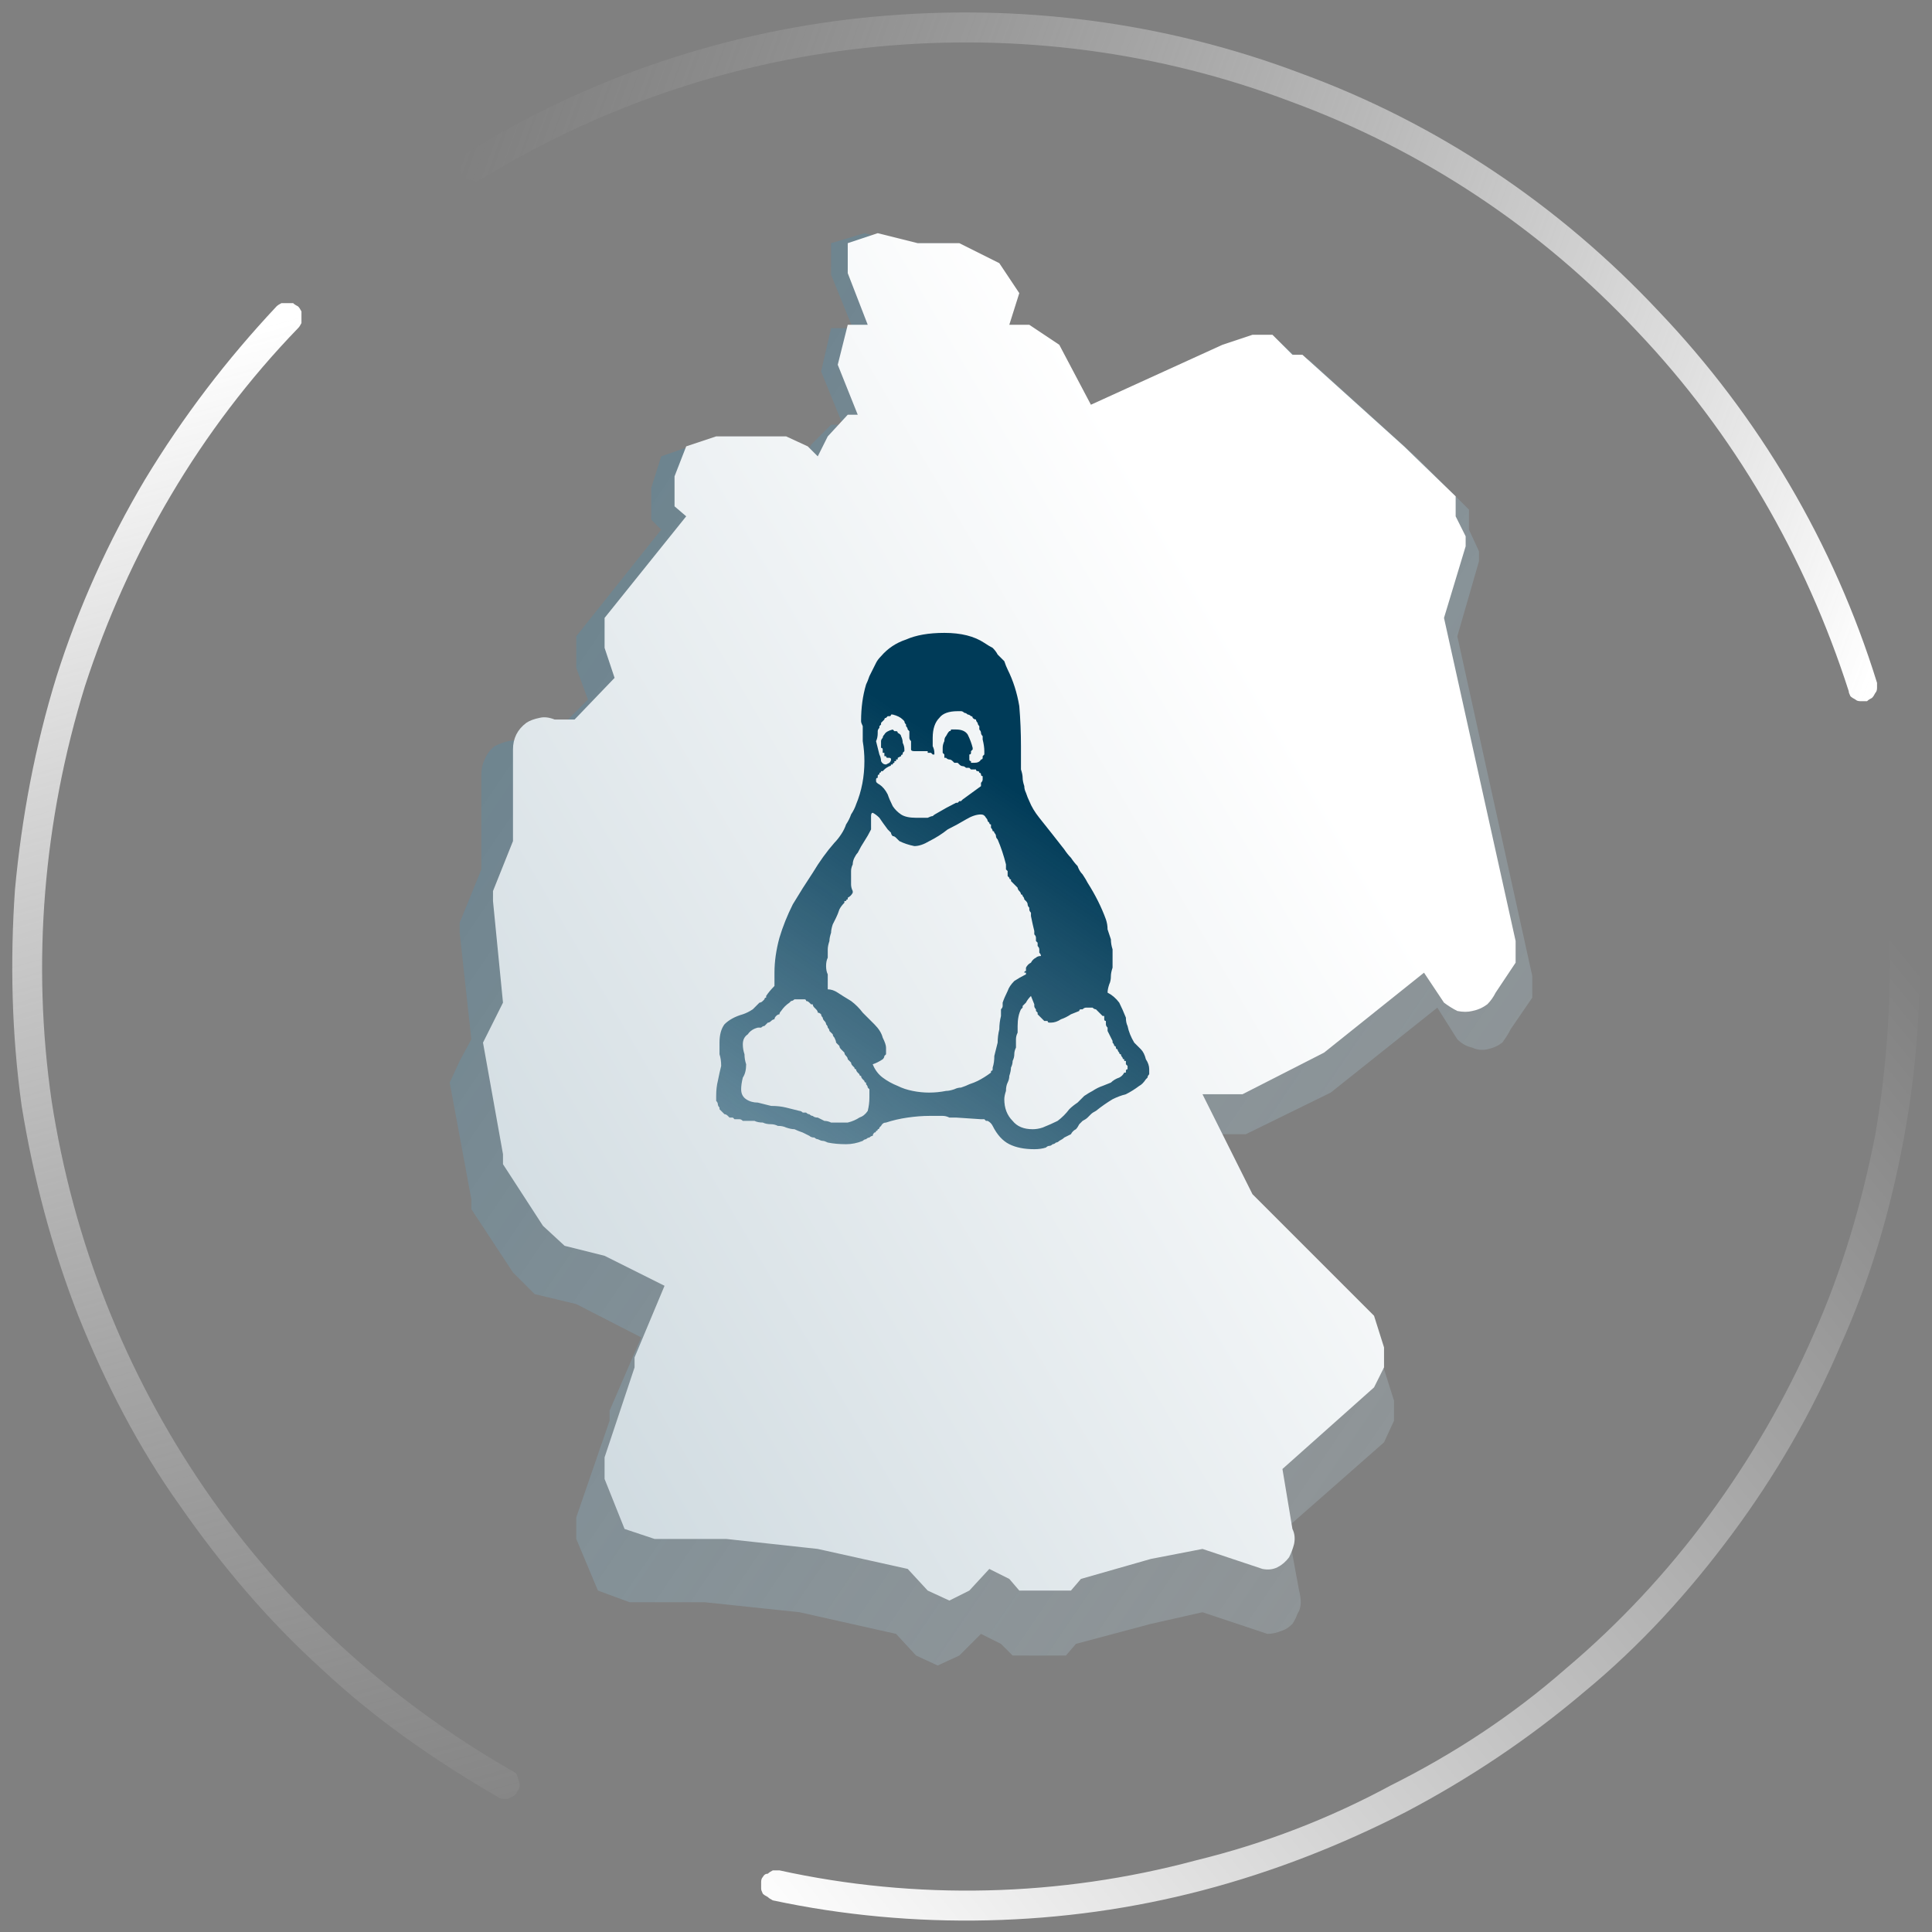
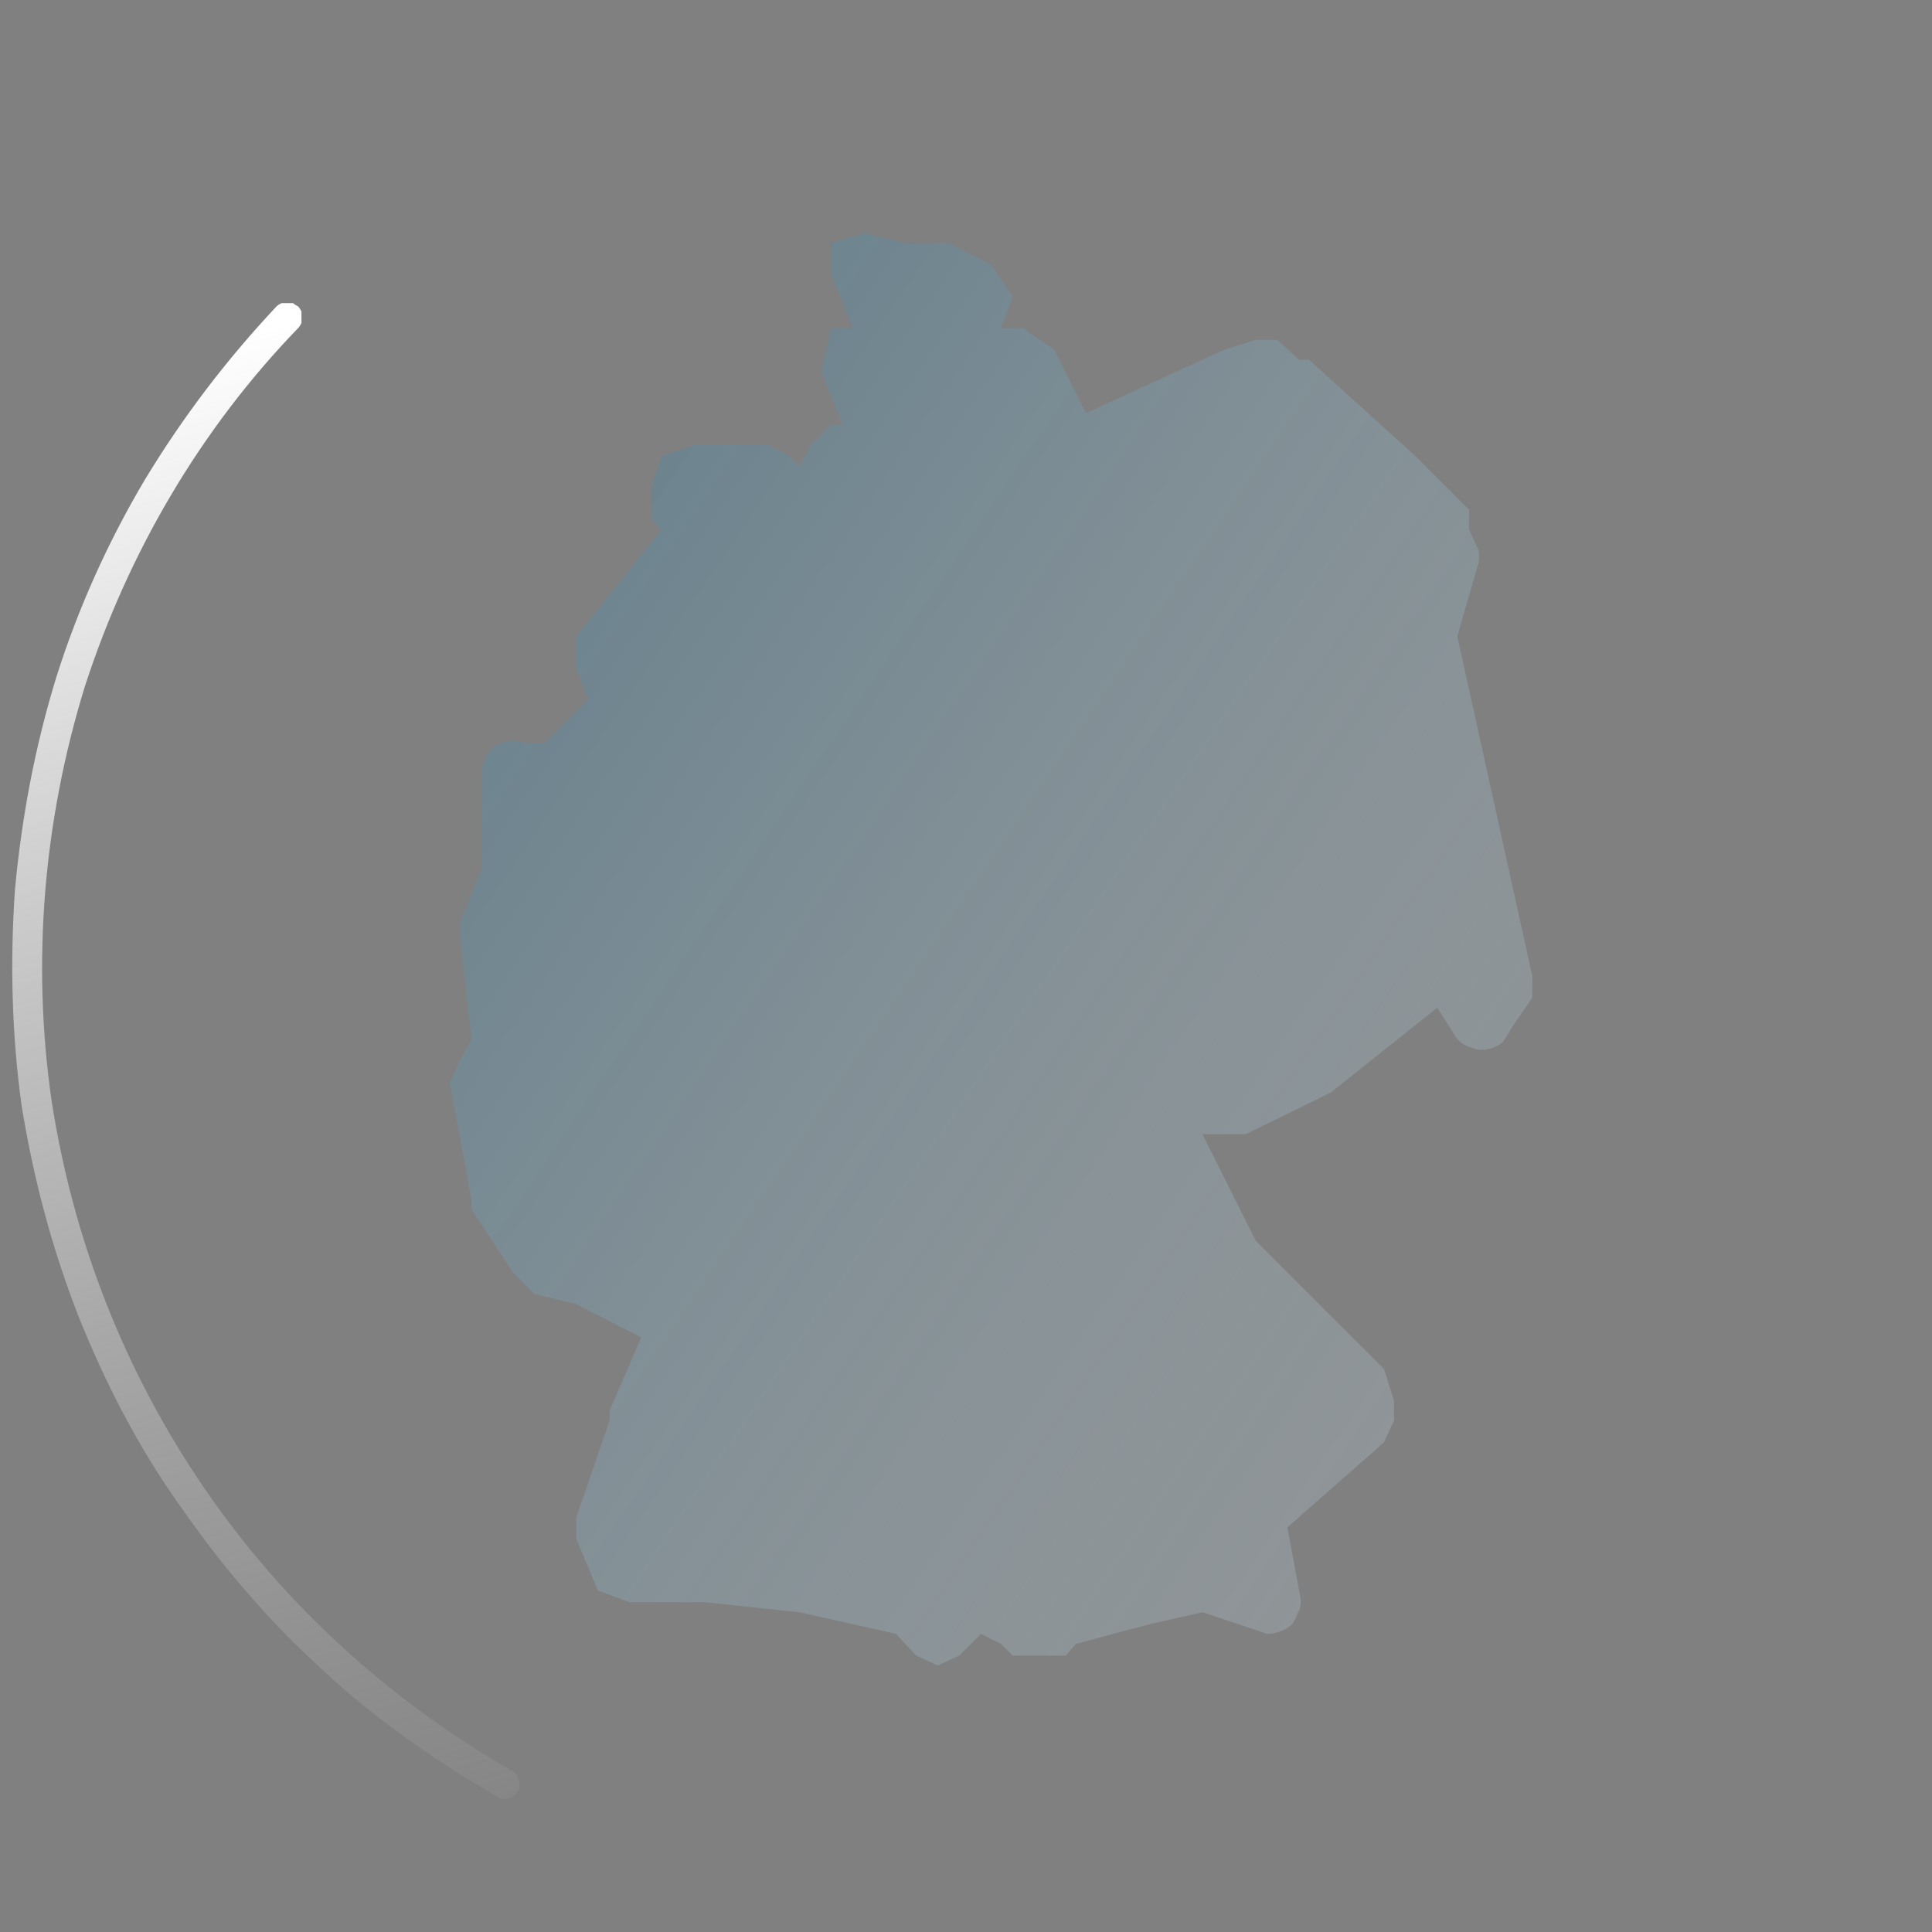
<svg xmlns="http://www.w3.org/2000/svg" version="1.2" viewBox="0 0 116 116" width="116" height="116">
  <rect x="0" y="0" width="116" height="116" fill="#808080" stroke="none" />
  <title>N-linuxGermany-svg</title>
  <defs>
    <linearGradient id="g1" x1="113.7" y1="55.9" x2="43.4" y2="113.4" gradientUnits="userSpaceOnUse">
      <stop offset="0" stop-color="#ffffff" stop-opacity="0" />
      <stop offset="1" stop-color="#ffffff" />
    </linearGradient>
    <linearGradient id="g2" x1="17.3" y1="19.1" x2="43.4" y2="113.4" gradientUnits="userSpaceOnUse">
      <stop offset="0" stop-color="#ffffff" />
      <stop offset="1" stop-color="#c4c4c4" stop-opacity="0" />
    </linearGradient>
    <linearGradient id="g3" x1="111.9" y1="42.2" x2="26.6" y2="11" gradientUnits="userSpaceOnUse">
      <stop offset="0" stop-color="#ffffff" />
      <stop offset="1" stop-color="#c4c4c4" stop-opacity="0" />
    </linearGradient>
    <linearGradient id="g4" x1="-54" y1="-32.5" x2="153.5" y2="108.6" gradientUnits="userSpaceOnUse">
      <stop offset=".1" stop-color="#003b58" />
      <stop offset="1" stop-color="#ffffff" stop-opacity="0" />
    </linearGradient>
    <linearGradient id="g5" x1="119" y1="43.5" x2="-192" y2="226" gradientUnits="userSpaceOnUse">
      <stop offset=".1" stop-color="#ffffff" />
      <stop offset=".9" stop-color="#1a4f6a" />
    </linearGradient>
    <linearGradient id="g6" x1="58.5" y1="38" x2="22.5" y2="91.5" gradientUnits="userSpaceOnUse">
      <stop offset=".1" stop-color="#003b58" />
      <stop offset="1" stop-color="#003b58" stop-opacity="0" />
    </linearGradient>
  </defs>
  <style>
		.s0 { fill: url(#g1) } 
		.s1 { fill: url(#g2) } 
		.s2 { fill: url(#g3) } 
		.s3 { fill: url(#g4) } 
		.s4 { fill: url(#g5) } 
		.s5 { fill: url(#g6) } 
	</style>
-   <path id="Layer" class="s0" d="m114.3 54.6q0.1 0 0.3 0q0.2 0.1 0.3 0.2q0.1 0.1 0.2 0.3q0.1 0.1 0.1 0.3c0.2 4.4-0.1 8.7-0.9 13c-0.8 4.3-2 8.4-3.8 12.4c-1.7 4-3.9 7.8-6.5 11.3c-2.6 3.5-5.5 6.7-8.9 9.5c-3.3 2.8-6.9 5.2-10.7 7.2c-3.9 2-8 3.6-12.2 4.7c-4.2 1.1-8.5 1.7-12.9 1.8c-4.3 0.1-8.7-0.3-12.9-1.2q-0.2-0.1-0.3-0.2q-0.2-0.1-0.3-0.2q-0.1-0.2-0.1-0.3q0-0.2 0-0.4q0-0.2 0.1-0.3q0.1-0.2 0.3-0.2q0.1-0.1 0.3-0.2q0.2 0 0.4 0c4.1 0.9 8.3 1.3 12.5 1.2c4.2-0.1 8.4-0.7 12.5-1.8c4.1-1 8-2.5 11.7-4.5c3.8-1.9 7.3-4.2 10.5-7c3.2-2.7 6.1-5.8 8.6-9.2c2.5-3.4 4.6-7 6.3-10.9c1.7-3.8 2.9-7.9 3.7-12c0.7-4.1 1-8.4 0.8-12.6q0-0.1 0.1-0.3q0-0.2 0.2-0.3q0.1-0.1 0.2-0.2q0.2-0.1 0.4-0.1z" />
  <path id="Layer" class="s1" d="m31.1 107.5q-0.1 0.2-0.2 0.3q-0.2 0.1-0.4 0.2q-0.1 0-0.3 0q-0.2 0-0.3-0.1c-3.8-2.2-7.4-4.7-10.6-7.7c-3.2-2.9-6-6.2-8.5-9.8c-2.5-3.5-4.5-7.4-6.1-11.4c-1.6-4.1-2.7-8.3-3.4-12.6c-0.6-4.3-0.7-8.7-0.4-13c0.4-4.3 1.2-8.6 2.5-12.8c1.3-4.1 3.1-8.1 5.3-11.8c2.3-3.8 4.9-7.2 7.9-10.4q0.1-0.1 0.3-0.2q0.2 0 0.3 0q0.2 0 0.4 0q0.1 0.1 0.3 0.2q0.1 0.1 0.2 0.3q0 0.2 0 0.3q0 0.2 0 0.4q-0.1 0.2-0.2 0.3c-5.9 6.1-10.2 13.5-12.8 21.5c-2.5 8.1-3.2 16.6-2 24.9c1.3 8.4 4.4 16.3 9.2 23.3c4.8 7 11.1 12.7 18.4 16.9q0.2 0.1 0.3 0.2q0.1 0.2 0.1 0.3q0.1 0.2 0.1 0.4q0 0.2-0.1 0.3z" />
-   <path id="Layer" class="s2" d="m27.7 10.4q-0.1-0.1-0.1-0.3q0-0.2 0-0.3q0-0.2 0.1-0.3q0.1-0.2 0.3-0.3c7.4-4.6 15.8-7.4 24.5-8.2c8.7-0.8 17.4 0.3 25.6 3.4c8.2 3 15.5 7.9 21.5 14.3c6 6.3 10.5 13.9 13.1 22.3q0 0.1 0 0.3q0 0.2-0.1 0.3q-0.1 0.2-0.2 0.3q-0.2 0.1-0.3 0.2q-0.2 0-0.4 0q-0.2 0-0.3-0.1q-0.2-0.1-0.3-0.2q-0.1-0.2-0.1-0.3c-2.6-8.1-6.9-15.5-12.7-21.6c-5.8-6.2-12.9-10.9-20.8-13.8c-7.9-3-16.4-4.1-24.8-3.3c-8.4 0.8-16.5 3.5-23.7 7.9q-0.2 0.1-0.4 0.2q-0.1 0-0.3-0.1q-0.2 0-0.3-0.1q-0.2-0.1-0.3-0.3z" />
  <path id="Layer" class="s3" d="m56.3 100l-1.3-0.6l-1.2-1.3l-5.8-1.3l-5.7-0.6h-4.5l-1.9-0.7l-1.3-3.1v-1.3l2-5.8v-0.6l1.9-4.4l-3.9-2l-2.5-0.6l-1.3-1.3l-2.5-3.8v-0.6l-1.3-7l0.6-1.3l0.7-1.3l-0.7-6.4v-0.6l1.3-3.2v-5.7q0-0.5 0.2-0.9q0.2-0.5 0.6-0.8q0.4-0.2 0.8-0.3q0.5-0.1 1 0.1h1.2l2.6-2.6l-0.7-1.9v-1.9l5.1-6.4l-0.6-0.6v-1.9l0.6-1.9l2-0.7h4.4l1.3 0.7l0.6 0.6l0.7-1.3l1.2-1.2h0.7l-1.3-3.2l0.6-2.6h1.3l-1.3-3.2v-1.9l2-0.6l2.5 0.6h2.6l2.5 1.3l1.3 1.9l-0.7 1.9h1.3l1.9 1.3l1.9 3.8l8.3-3.8l1.9-0.6h1.3l1.3 1.2h0.6l6.4 5.8l3.2 3.2v1.2l0.6 1.3v0.6l-1.3 4.5l4.5 20.4v1.3l-1.3 1.9q-0.2 0.4-0.5 0.8q-0.4 0.3-0.9 0.4q-0.5 0.1-0.9-0.1q-0.5-0.1-0.9-0.5l-1.2-1.9l-6.4 5.1l-5.1 2.5h-2.6l3.2 6.4l7.7 7.7l0.6 1.9v1.2l-0.6 1.3l-5.8 5.1l0.7 3.8q0.1 0.4 0.1 0.7q0 0.4-0.2 0.7q-0.1 0.3-0.3 0.6q-0.3 0.3-0.6 0.4q-0.5 0.2-0.9 0.2l-3.9-1.3l-3.1 0.7l-4.5 1.2l-0.6 0.7h-3.2l-0.7-0.7l-1.2-0.6l-1.3 1.3c0 0-1.3 0.6-1.3 0.6z" />
-   <path id="Layer" class="s4" d="m57 96.1l-1.3-0.6l-1.2-1.3l-5.4-1.2l-5.5-0.6h-4.3l-1.8-0.6l-1.2-3v-1.3l1.8-5.4v-0.6l1.8-4.3l-3.6-1.8l-2.4-0.6l-1.3-1.2l-2.4-3.7v-0.6l-1.2-6.7l0.6-1.2l0.6-1.2l-0.6-6.1v-0.6l1.2-3v-5.5q0-0.5 0.2-0.9q0.2-0.4 0.6-0.7q0.3-0.2 0.8-0.3q0.4-0.1 0.9 0.1h1.2l2.4-2.5l-0.6-1.8v-1.8l4.9-6.1l-0.7-0.6v-1.8l0.7-1.8l1.8-0.6h4.2l1.3 0.6l0.6 0.6l0.6-1.2l1.2-1.3h0.6l-1.2-3l0.6-2.4h1.2l-1.2-3.1v-1.8l1.8-0.6l2.4 0.6h2.5l2.4 1.2l1.2 1.8l-0.6 1.9h1.2l1.8 1.2l1.9 3.6l7.9-3.6l1.8-0.6h1.2l1.2 1.2h0.6l6.1 5.5l3.1 3v1.2l0.6 1.2v0.6l-1.3 4.3l4.3 19.4v1.3l-1.2 1.8q-0.2 0.4-0.5 0.7q-0.4 0.3-0.9 0.4q-0.4 0.1-0.9 0q-0.4-0.2-0.8-0.5l-1.2-1.8l-6 4.8l-4.9 2.5h-2.4l3 6l7.3 7.3l0.6 1.9v1.2l-0.6 1.2l-5.5 4.9l0.6 3.6q0.2 0.4 0.1 0.9q-0.1 0.4-0.3 0.8q-0.3 0.4-0.7 0.6q-0.4 0.2-0.9 0.1l-3.6-1.2l-3.1 0.6l-4.2 1.2l-0.6 0.7h-3.1l-0.6-0.7l-1.2-0.6l-1.2 1.3c0 0-1.2 0.6-1.2 0.6z" />
-   <path id="Layer" fill-rule="evenodd" class="s5" d="m66.5 59.6q0 0 0 0q0 0 0 0zm0.7 0.6q0.2 0.4 0.4 0.9q0 0.3 0.1 0.5q0.1 0.5 0.4 1q0.2 0.2 0.4 0.4q0.2 0.2 0.3 0.6q0.2 0.3 0.2 0.6q0 0.1 0 0.2q0 0.1 0 0.1q-0.1 0.1-0.1 0.2q0 0-0.1 0.1q-0.2 0.3-0.4 0.4q-0.4 0.3-0.8 0.5q-0.4 0.1-0.8 0.3q-0.5 0.3-1 0.7q-0.2 0.1-0.3 0.2q-0.1 0.1-0.2 0.2q-0.1 0.1-0.3 0.2q-0.1 0.1-0.2 0.2q-0.1 0.2-0.2 0.3q-0.2 0.1-0.3 0.3q-0.2 0.1-0.4 0.2q-0.1 0.1-0.3 0.2q-0.1 0.1-0.2 0.1q-0.1 0.1-0.2 0.1q-0.1 0.1-0.2 0.1q-0.1 0-0.2 0.1q-0.3 0.1-0.7 0.1q-0.9 0-1.5-0.3q-0.6-0.3-1-1.1q-0.1-0.2-0.3-0.3q0 0-0.1 0q0 0-0.1-0.1q0 0-0.1 0q0 0-0.1 0l-1.5-0.1q-0.2 0-0.4 0q-0.2-0.1-0.4-0.1q-0.2 0-0.4 0q-0.2 0-0.4 0q-0.6 0-1.3 0.1q-0.7 0.1-1.3 0.3q-0.2 0-0.3 0.2q-0.1 0.1-0.1 0.1q0 0.1-0.1 0.1q0 0.1-0.1 0.1q0 0.1-0.1 0.1q-0.1 0.1-0.1 0.2q-0.1 0-0.2 0.1q-0.1 0-0.2 0.1q-0.1 0-0.2 0.1q-0.5 0.2-1 0.2q-0.6 0-1.1-0.1q-0.2-0.1-0.3-0.1q-0.1 0-0.3-0.1q-0.1 0-0.2-0.1q-0.2 0-0.3-0.1q-0.2-0.1-0.4-0.2q-0.3-0.1-0.5-0.2q-0.2 0-0.5-0.1q-0.2-0.1-0.5-0.1q-0.2-0.1-0.4-0.1q-0.3 0-0.5-0.1q-0.3 0-0.5-0.1q-0.3 0-0.5 0q-0.1 0-0.2 0q-0.1-0.1-0.2-0.1q0 0-0.1 0q-0.1 0-0.2 0q-0.1-0.1-0.1-0.1q-0.1 0-0.2 0q-0.1-0.1-0.1-0.1q-0.1-0.1-0.2-0.1q0 0-0.1-0.1q0 0-0.1-0.1q0 0-0.1-0.1q0-0.1 0-0.1q-0.1-0.1-0.1-0.2q0-0.1-0.1-0.2q0 0 0-0.1q0-0.1 0-0.2q0-0.5 0.1-0.9q0.1-0.5 0.2-0.9q0-0.4-0.1-0.7q0-0.1 0-0.2q0 0 0-0.1q0-0.1 0-0.2q0-0.1 0-0.2q0-0.7 0.3-1.1q0.4-0.4 1.1-0.6q0.3-0.1 0.6-0.3q0.2-0.2 0.4-0.4q0.1 0 0.2-0.1q0 0 0.1-0.1q0-0.1 0.1-0.1q0-0.1 0-0.1q0.2-0.3 0.5-0.6q0 0 0 0q0 0 0 0q0 0 0 0q0-0.1 0-0.1q0-0.2 0-0.3v-0.4q0-1 0.3-2.1q0.3-1 0.8-2q0.6-1 1.2-1.9q0.6-1 1.3-1.8q0.2-0.2 0.4-0.5q0.2-0.3 0.3-0.6q0.2-0.3 0.3-0.6q0.2-0.3 0.3-0.6q0.5-1.2 0.5-2.6q0-0.6-0.1-1.2q0-0.2 0-0.3q0-0.2 0-0.3q0-0.2 0-0.3q-0.1-0.2-0.1-0.3q0-1.2 0.3-2.2q0.1-0.2 0.2-0.5q0.1-0.2 0.2-0.4q0.1-0.2 0.2-0.4q0.1-0.2 0.3-0.4q0.6-0.7 1.5-1q0.9-0.4 2.3-0.4q1.5 0 2.4 0.6q0.3 0.2 0.5 0.3q0.2 0.2 0.3 0.4q0.2 0.2 0.4 0.4q0.1 0.3 0.2 0.5q0.5 1 0.7 2.2q0.1 1.2 0.1 2.4v0.3q0 0.6 0 1.1q0.1 0.3 0.1 0.5q0 0.2 0.1 0.5q0 0.2 0.1 0.4q0.1 0.3 0.2 0.5q0.2 0.5 0.6 1q0.8 1 1.5 1.9q0.2 0.3 0.4 0.5q0.2 0.3 0.4 0.5q0.1 0.3 0.3 0.5q0.2 0.3 0.3 0.5q0.7 1.1 1.1 2.2q0.1 0.3 0.1 0.6q0.1 0.3 0.2 0.6q0 0.3 0.1 0.6q0 0.3 0 0.6q0 0.3 0 0.5q-0.1 0.3-0.1 0.5q0 0.3-0.1 0.5q-0.1 0.3-0.1 0.5q0.4 0.2 0.7 0.6zm-13.6-16.4q0 0 0.1 0.1q0 0 0.1 0q0 0 0 0q0.1 0 0.1 0.1q0.2 0.1 0.2 0.2q0.1 0.2 0.1 0.4q0.1 0.2 0.1 0.4q0 0 0 0q0 0.1 0 0.1q0 0-0.1 0.1q0 0 0 0q0 0.1 0 0.1q0 0 0 0q-0.1 0-0.1 0.1q0 0 0 0l-0.2 0.1q0 0.1 0 0.1q-0.1 0-0.1 0q0 0.1 0 0.1q-0.1 0-0.1 0q0 0.1 0 0.1q-0.1 0-0.1 0.1q0 0-0.1 0q0 0.1-0.1 0.1q-0.2 0.1-0.3 0.2q-0.1 0.1-0.1 0.1q0 0-0.1 0q0 0.1-0.1 0.1q0 0 0 0.1q-0.1 0-0.1 0.1q0 0 0 0.1q-0.1 0-0.1 0.1q0 0 0 0.1q0 0.1 0.2 0.2q0.3 0.2 0.5 0.6q0.1 0.3 0.3 0.7q0.2 0.3 0.5 0.5q0.3 0.2 0.9 0.2h0.1q0.2 0 0.3 0q0.2 0 0.3 0q0.2-0.1 0.3-0.1q0.1-0.1 0.3-0.2q0.5-0.3 1.1-0.6q0 0 0 0q0.1 0 0.1 0q0 0 0 0q0.1-0.1 0.1-0.1q0 0 0 0q0.1 0 0.1 0q0 0 0 0q0.1-0.1 0.1-0.1l1.1-0.8q0-0.1 0-0.2q0.1-0.1 0.1-0.2q0-0.1 0-0.1q0-0.1 0-0.1q-0.1 0-0.1-0.1q0 0 0 0q0-0.1-0.1-0.1q0-0.1-0.1-0.1q-0.1 0-0.1-0.1q-0.1 0-0.1 0q-0.1 0-0.1 0q-0.1 0-0.1 0q0 0-0.1-0.1q0 0 0 0q-0.1 0-0.2 0q-0.1-0.1-0.2-0.1q-0.1 0-0.2-0.1q0 0-0.1-0.1q-0.1 0-0.2 0q-0.1-0.1-0.1-0.1q-0.1-0.1-0.2-0.1q-0.1 0-0.2-0.1q-0.1 0-0.1 0q0-0.1 0-0.1q0 0 0 0q0-0.1 0-0.1q0 0 0 0q-0.1-0.1-0.1-0.1q0 0 0 0q0-0.1 0-0.1q0 0 0 0q0 0 0-0.1q0 0 0 0q0 0 0 0q0-0.1 0-0.1q0-0.2 0.1-0.4q0-0.2 0.1-0.3q0.1-0.2 0.2-0.3q0.1 0 0.1-0.1q0.1 0 0.1 0q0.1 0 0.1 0q0.1 0 0.1 0q0.5 0 0.7 0.3q0.2 0.4 0.3 0.8q0 0 0 0.1q0 0-0.1 0.1q0 0 0 0.1q0 0 0 0q0 0.1-0.1 0.1q0 0.1 0 0.1q0 0 0 0.1q0 0 0 0.1q0 0.1 0.1 0.1q0 0.1 0 0.1q0.1 0 0.1 0q0 0 0 0q0.1 0 0.1 0q0.3 0 0.4-0.2q0.1 0 0.1-0.1q0 0 0-0.1q0.1-0.1 0.1-0.1q0-0.1 0-0.2q0-0.3-0.1-0.7q0-0.1 0-0.2q-0.1-0.1-0.1-0.2q0-0.1-0.1-0.2q0-0.1 0-0.2q-0.1-0.1-0.1-0.2q-0.1-0.1-0.1-0.2q-0.1 0-0.2-0.1q0-0.1-0.1-0.1q-0.1-0.1-0.2-0.1q-0.1-0.1-0.2-0.1q-0.1-0.1-0.2-0.1q-0.1 0-0.2 0q-0.8 0-1.1 0.4q-0.4 0.4-0.4 1.2q0 0.2 0 0.5q0.1 0.2 0.1 0.4q0 0.1 0 0.1q-0.1 0-0.1 0q0 0 0 0q0 0 0 0q0 0 0 0q-0.1-0.1-0.1-0.1q0 0 0 0q-0.1 0-0.1 0q0 0 0 0q0 0-0.1 0q0-0.1 0-0.1q-0.1 0-0.1 0q0 0-0.1 0q0 0-0.1 0q0 0-0.1 0q0 0-0.1 0q0 0-0.1 0q-0.1 0-0.2 0q-0.2 0-0.2-0.1q0-0.2 0-0.5q-0.1-0.1-0.1-0.2q0-0.1 0-0.2q0-0.1 0-0.2q-0.1-0.1-0.1-0.1q0-0.1-0.1-0.2q0-0.1 0-0.1q-0.1-0.1-0.1-0.2q-0.1-0.1-0.1-0.1q-0.2-0.2-0.6-0.3q0 0-0.1 0q0 0.1-0.1 0.1q-0.1 0-0.1 0q-0.1 0.1-0.1 0.1q-0.1 0-0.1 0.1q0 0-0.1 0.1q0 0-0.1 0.1q0 0 0 0.1q-0.1 0.1-0.1 0.1q0 0.1 0 0.1q-0.1 0.1-0.1 0.2q0 0 0 0.1q0 0.3-0.1 0.5q0.1 0.4 0.2 0.8q0.1 0.2 0.1 0.4q0.1 0.2 0.3 0.2q0 0 0.2-0.1q0.1-0.1 0.1-0.2q0-0.1-0.1-0.1q0 0 0 0q0 0 0 0q0 0 0 0q0 0-0.1 0q-0.1 0-0.1-0.1q-0.1 0-0.1 0q0-0.1 0-0.1q0 0 0-0.1q0 0-0.1 0q0-0.1 0-0.1q0 0 0-0.1q0 0 0 0q0-0.1-0.1-0.1q0-0.1 0-0.2q0-0.1 0-0.2q0-0.1 0.1-0.2q0-0.1 0.1-0.2q0.1-0.2 0.5-0.3zm-3.4 23.6q0.4 0 0.7 0q0.4-0.1 0.7-0.3q0.3-0.1 0.5-0.4q0.1-0.4 0.1-0.8q0-0.2 0-0.5q-0.1-0.1-0.1-0.1q0-0.1-0.1-0.2q0 0 0-0.1q-0.1 0-0.1-0.1q-0.1-0.1-0.1-0.1q-0.1-0.1-0.1-0.2q-0.1 0-0.1-0.1q-0.1-0.1-0.1-0.1q-0.1-0.1-0.1-0.2q-0.1 0-0.1-0.1q-0.1-0.1-0.1-0.1q-0.1-0.1-0.1-0.2q-0.1-0.1-0.2-0.2q0-0.1-0.1-0.2q-0.1-0.1-0.1-0.2q-0.1-0.1-0.2-0.2q-0.1-0.1-0.1-0.2q-0.1-0.1-0.2-0.2q0-0.1-0.1-0.3q-0.1-0.1-0.1-0.2q-0.1-0.1-0.2-0.2q0-0.1-0.1-0.2q0-0.1-0.1-0.2q0-0.1-0.1-0.2q-0.1-0.1-0.1-0.2q-0.1-0.1-0.1-0.2q-0.1-0.1-0.2-0.1q0-0.1-0.1-0.2q-0.1-0.1-0.1-0.1q-0.1-0.1-0.1-0.2q-0.1 0-0.1 0q-0.1-0.1-0.1-0.1q-0.1-0.1-0.2-0.1q0-0.1-0.1-0.1q-0.1 0-0.2 0q0 0-0.1 0q-0.1 0-0.2 0q-0.1 0-0.1 0q-0.1 0.1-0.2 0.1q0 0-0.1 0.1q-0.3 0.2-0.5 0.5q-0.1 0.1-0.1 0.2q-0.1 0-0.2 0.1q-0.1 0.1-0.1 0.2q-0.1 0-0.2 0.1q-0.1 0.1-0.2 0.1q-0.1 0.1-0.2 0.2q-0.1 0-0.2 0.1q-0.1 0-0.2 0q-0.4 0.1-0.6 0.4q-0.3 0.2-0.3 0.6q0 0.3 0.1 0.6q0 0.3 0.1 0.6q0 0.5-0.2 0.8q-0.1 0.4-0.1 0.7q0 0.4 0.3 0.6q0.3 0.2 0.7 0.2q0.4 0.1 0.8 0.2q0.5 0 0.9 0.1q0.4 0.1 0.8 0.2q0.1 0 0.2 0.1q0.1 0 0.2 0q0.1 0.1 0.2 0.1q0.1 0.1 0.2 0.1q0.1 0.1 0.3 0.1l0.4 0.2q0.2 0 0.4 0.1q0.2 0 0.3 0zm5.6-1.8q0.5 0 1-0.1q0.2 0 0.5-0.1q0.2-0.1 0.4-0.1q0.3-0.1 0.5-0.2q0.3-0.1 0.5-0.2q0.4-0.2 0.8-0.5q0 0 0-0.1q0 0 0 0q0 0 0 0q0 0 0 0q0.1 0 0.1-0.1q0 0 0 0q0 0 0 0q0 0 0 0v-0.1q0.1-0.3 0.1-0.7q0.1-0.4 0.2-0.8q0-0.4 0.1-0.8q0-0.4 0.1-0.8q0-0.1 0-0.2q0-0.1 0-0.2q0.1-0.1 0.1-0.2q0-0.1 0-0.2q0.1-0.3 0.3-0.7q0.1-0.3 0.4-0.6q0.3-0.2 0.7-0.4v-0.1h-0.1q0-0.1 0.1-0.1q0 0 0-0.1q0 0 0 0q0-0.1 0-0.1q0.1-0.2 0.3-0.3q0.1-0.2 0.3-0.3q0.1-0.1 0.3-0.1q0-0.1-0.1-0.2q0-0.1 0-0.2q0-0.1-0.1-0.2q0-0.1 0-0.2q0 0-0.1-0.1q0-0.1 0-0.2q0-0.1-0.1-0.2q0-0.1 0-0.2q-0.1-0.4-0.2-0.9q0-0.1 0-0.2q-0.1-0.1-0.1-0.2q0 0 0-0.1q-0.1-0.1-0.1-0.2q0-0.1-0.1-0.2q0 0-0.1-0.1q0-0.1-0.1-0.2q0-0.1-0.1-0.1q0-0.1-0.1-0.2q-0.1-0.1-0.1-0.2q-0.1-0.1-0.2-0.2q-0.1-0.1-0.1-0.1q-0.1-0.1-0.1-0.1q0-0.1 0-0.1q-0.1 0-0.1-0.1q0 0-0.1-0.1q0 0 0 0q0-0.1 0-0.1q0-0.1 0-0.1q0-0.1 0-0.1q-0.1-0.1-0.1-0.1q0-0.1 0-0.1q0-0.1 0-0.1q0-0.1 0-0.1q-0.2-0.8-0.5-1.5q-0.1-0.1-0.1-0.2q0-0.1-0.1-0.2q0-0.1-0.1-0.1q0-0.1-0.1-0.2q0-0.1 0-0.2q-0.1 0-0.1-0.1q-0.1-0.1-0.1-0.1q0-0.1-0.1-0.2q-0.1-0.2-0.3-0.2q-0.4 0-0.9 0.3q-0.5 0.3-1.1 0.6q-0.5 0.4-1.1 0.7q-0.5 0.3-0.9 0.3q-0.5-0.1-0.9-0.3q-0.1-0.1-0.2-0.2q-0.1-0.1-0.2-0.1q-0.1-0.1-0.1-0.2q-0.1-0.1-0.2-0.2q-0.3-0.4-0.5-0.7q-0.2-0.2-0.4-0.3q-0.1 0-0.1 0.2q0 0.2 0 0.4v0.3q0 0.1 0 0.1q-0.2 0.4-0.4 0.7q-0.2 0.3-0.4 0.7q-0.1 0.1-0.2 0.3q-0.1 0.2-0.1 0.4q-0.1 0.2-0.1 0.4q0 0.2 0 0.3q0 0.3 0 0.5q0 0.2 0.1 0.4v0.1q-0.1 0.2-0.3 0.3q0 0 0 0.1q-0.1 0-0.1 0.1q0 0-0.1 0q0 0.1 0 0.1q-0.2 0.2-0.3 0.4q-0.1 0.3-0.2 0.5q-0.1 0.2-0.2 0.4q-0.1 0.3-0.1 0.5q-0.1 0.3-0.1 0.5q-0.1 0.3-0.1 0.5q0 0.2 0 0.5q-0.1 0.2-0.1 0.5q0 0.3 0.1 0.5q0 0.3 0 0.5q0 0.1 0 0.2q0 0.1 0 0.2q0.3 0 0.6 0.2q0.3 0.2 0.8 0.5q0.4 0.3 0.7 0.7q0.4 0.4 0.7 0.7q0.4 0.4 0.5 0.8q0.2 0.4 0.2 0.6q0 0.1 0 0.2q0 0.1 0 0.2q0 0-0.1 0.1q0 0.1-0.1 0.2q-0.3 0.2-0.6 0.3q0.2 0.5 0.6 0.8q0.4 0.3 0.9 0.5q0.4 0.2 0.9 0.3q0.5 0.1 1 0.1zm6.2 2.2q0.3 0 0.6-0.1q0.5-0.2 0.9-0.4q0.4-0.3 0.7-0.7q0.2-0.2 0.5-0.4q0.2-0.2 0.4-0.4q0.3-0.2 0.5-0.3q0.3-0.2 0.6-0.3l0.5-0.2q0.2-0.2 0.5-0.3q0.2-0.1 0.3-0.3q0 0 0.1 0q0-0.1 0-0.1q0-0.1 0.1-0.1q0-0.1 0-0.1q0 0 0-0.1q0 0 0 0q-0.1-0.1-0.1-0.1q0 0 0 0q0-0.1 0-0.1q0 0 0-0.1q-0.1 0-0.1 0q0 0 0-0.1q-0.1 0-0.1-0.1q-0.1-0.1-0.1-0.2q-0.1 0-0.1-0.1q-0.1-0.1-0.1-0.2q-0.1 0-0.1-0.1q0-0.1-0.1-0.1q0-0.1-0.1-0.2q0-0.1 0-0.1l-0.3-0.6q0-0.1 0-0.2q-0.1-0.1-0.1-0.2q0-0.1 0-0.2q-0.1 0-0.1-0.1q0-0.1 0-0.1q0 0 0 0q0-0.1 0-0.1q-0.1 0-0.1 0q-0.1-0.1-0.2-0.2q-0.1-0.1-0.2-0.2q-0.1 0-0.2-0.1q-0.2 0-0.3 0q-0.1 0-0.1 0q-0.1 0-0.2 0.1q0 0-0.1 0q-0.1 0-0.1 0.1l-0.5 0.2q-0.3 0.2-0.6 0.3q-0.3 0.2-0.6 0.2q0 0-0.1 0q-0.1 0-0.1-0.1q-0.1 0-0.2 0q0 0-0.1-0.1q0 0-0.1-0.1q0 0-0.1-0.1q0 0-0.1-0.1q0 0 0-0.1q-0.1-0.1-0.1-0.1q0-0.1 0-0.1q-0.1-0.1-0.1-0.2q0 0 0-0.1l-0.2-0.5q-0.2 0.2-0.3 0.4q0 0-0.1 0.1q0 0-0.1 0.1q0 0 0 0.1q0 0-0.1 0.1q-0.2 0.4-0.2 1q0 0.2 0 0.4q-0.1 0.2-0.1 0.4q0 0.3 0 0.5q-0.1 0.2-0.1 0.4q0 0.2-0.1 0.4q0 0.2-0.1 0.4q0 0.2-0.1 0.5q0 0.2-0.1 0.4q-0.1 0.2-0.1 0.5q-0.1 0.3-0.1 0.5q0 0.8 0.5 1.3q0.4 0.5 1.2 0.5z" />
</svg>